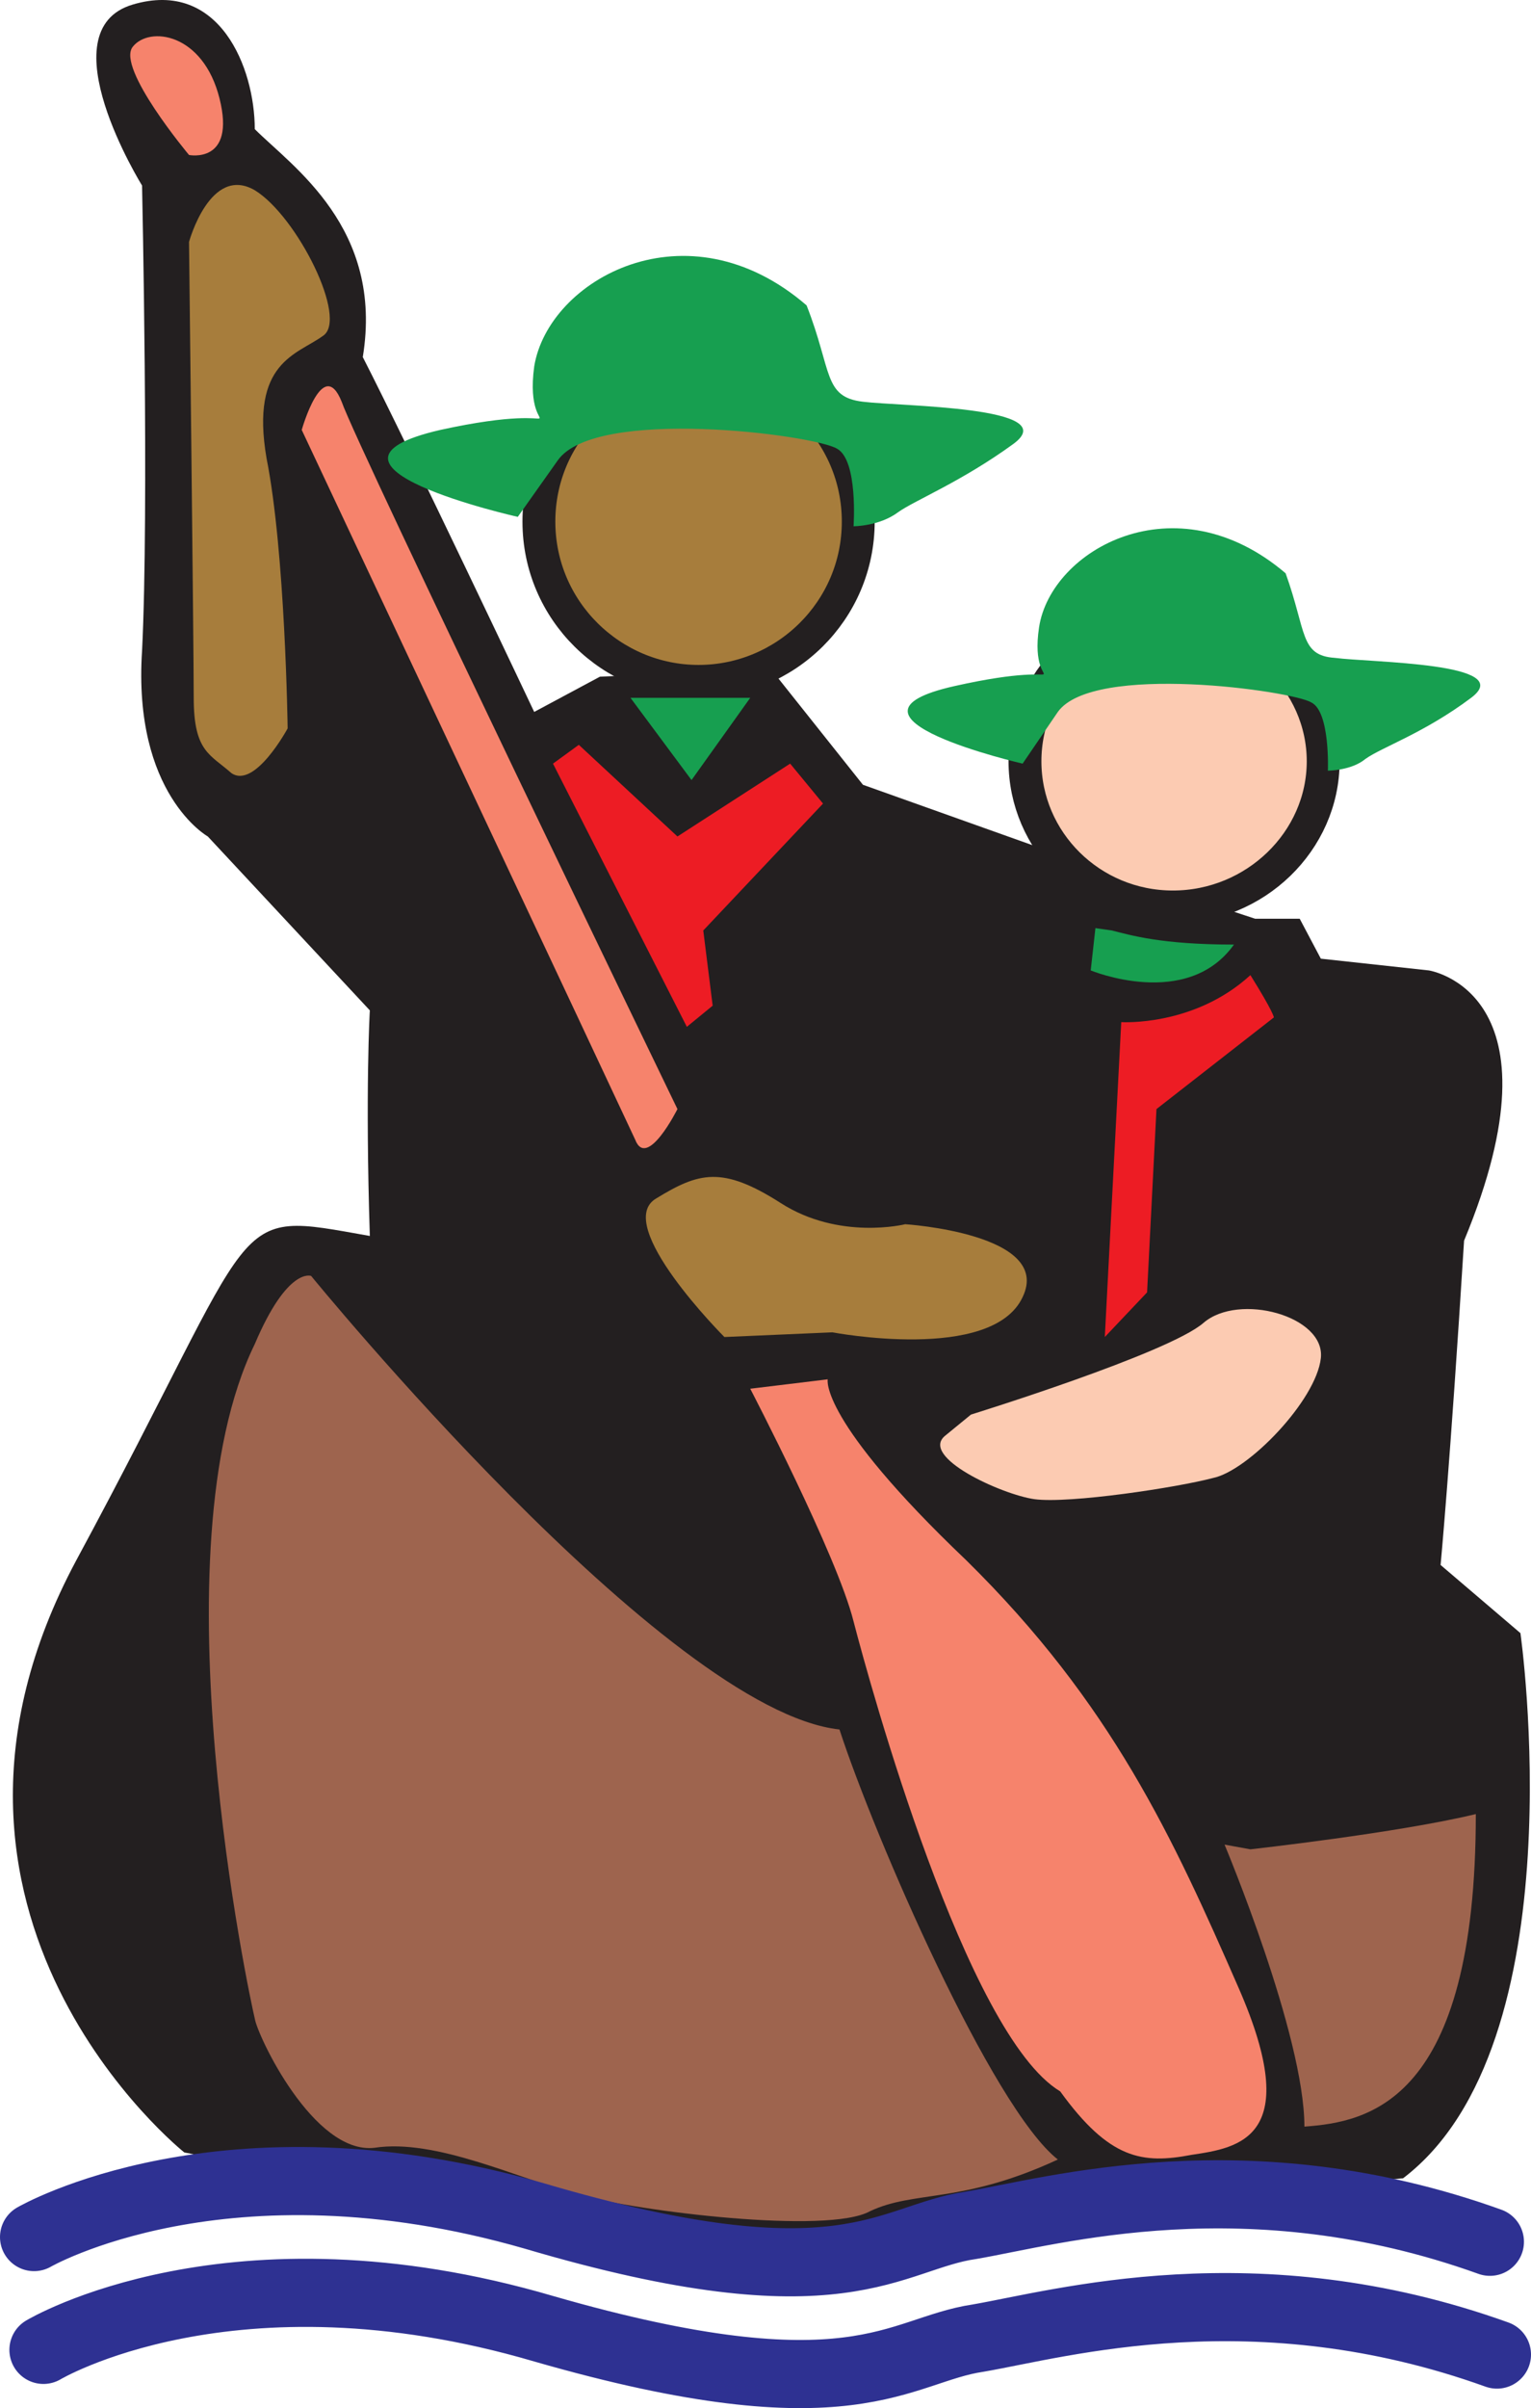
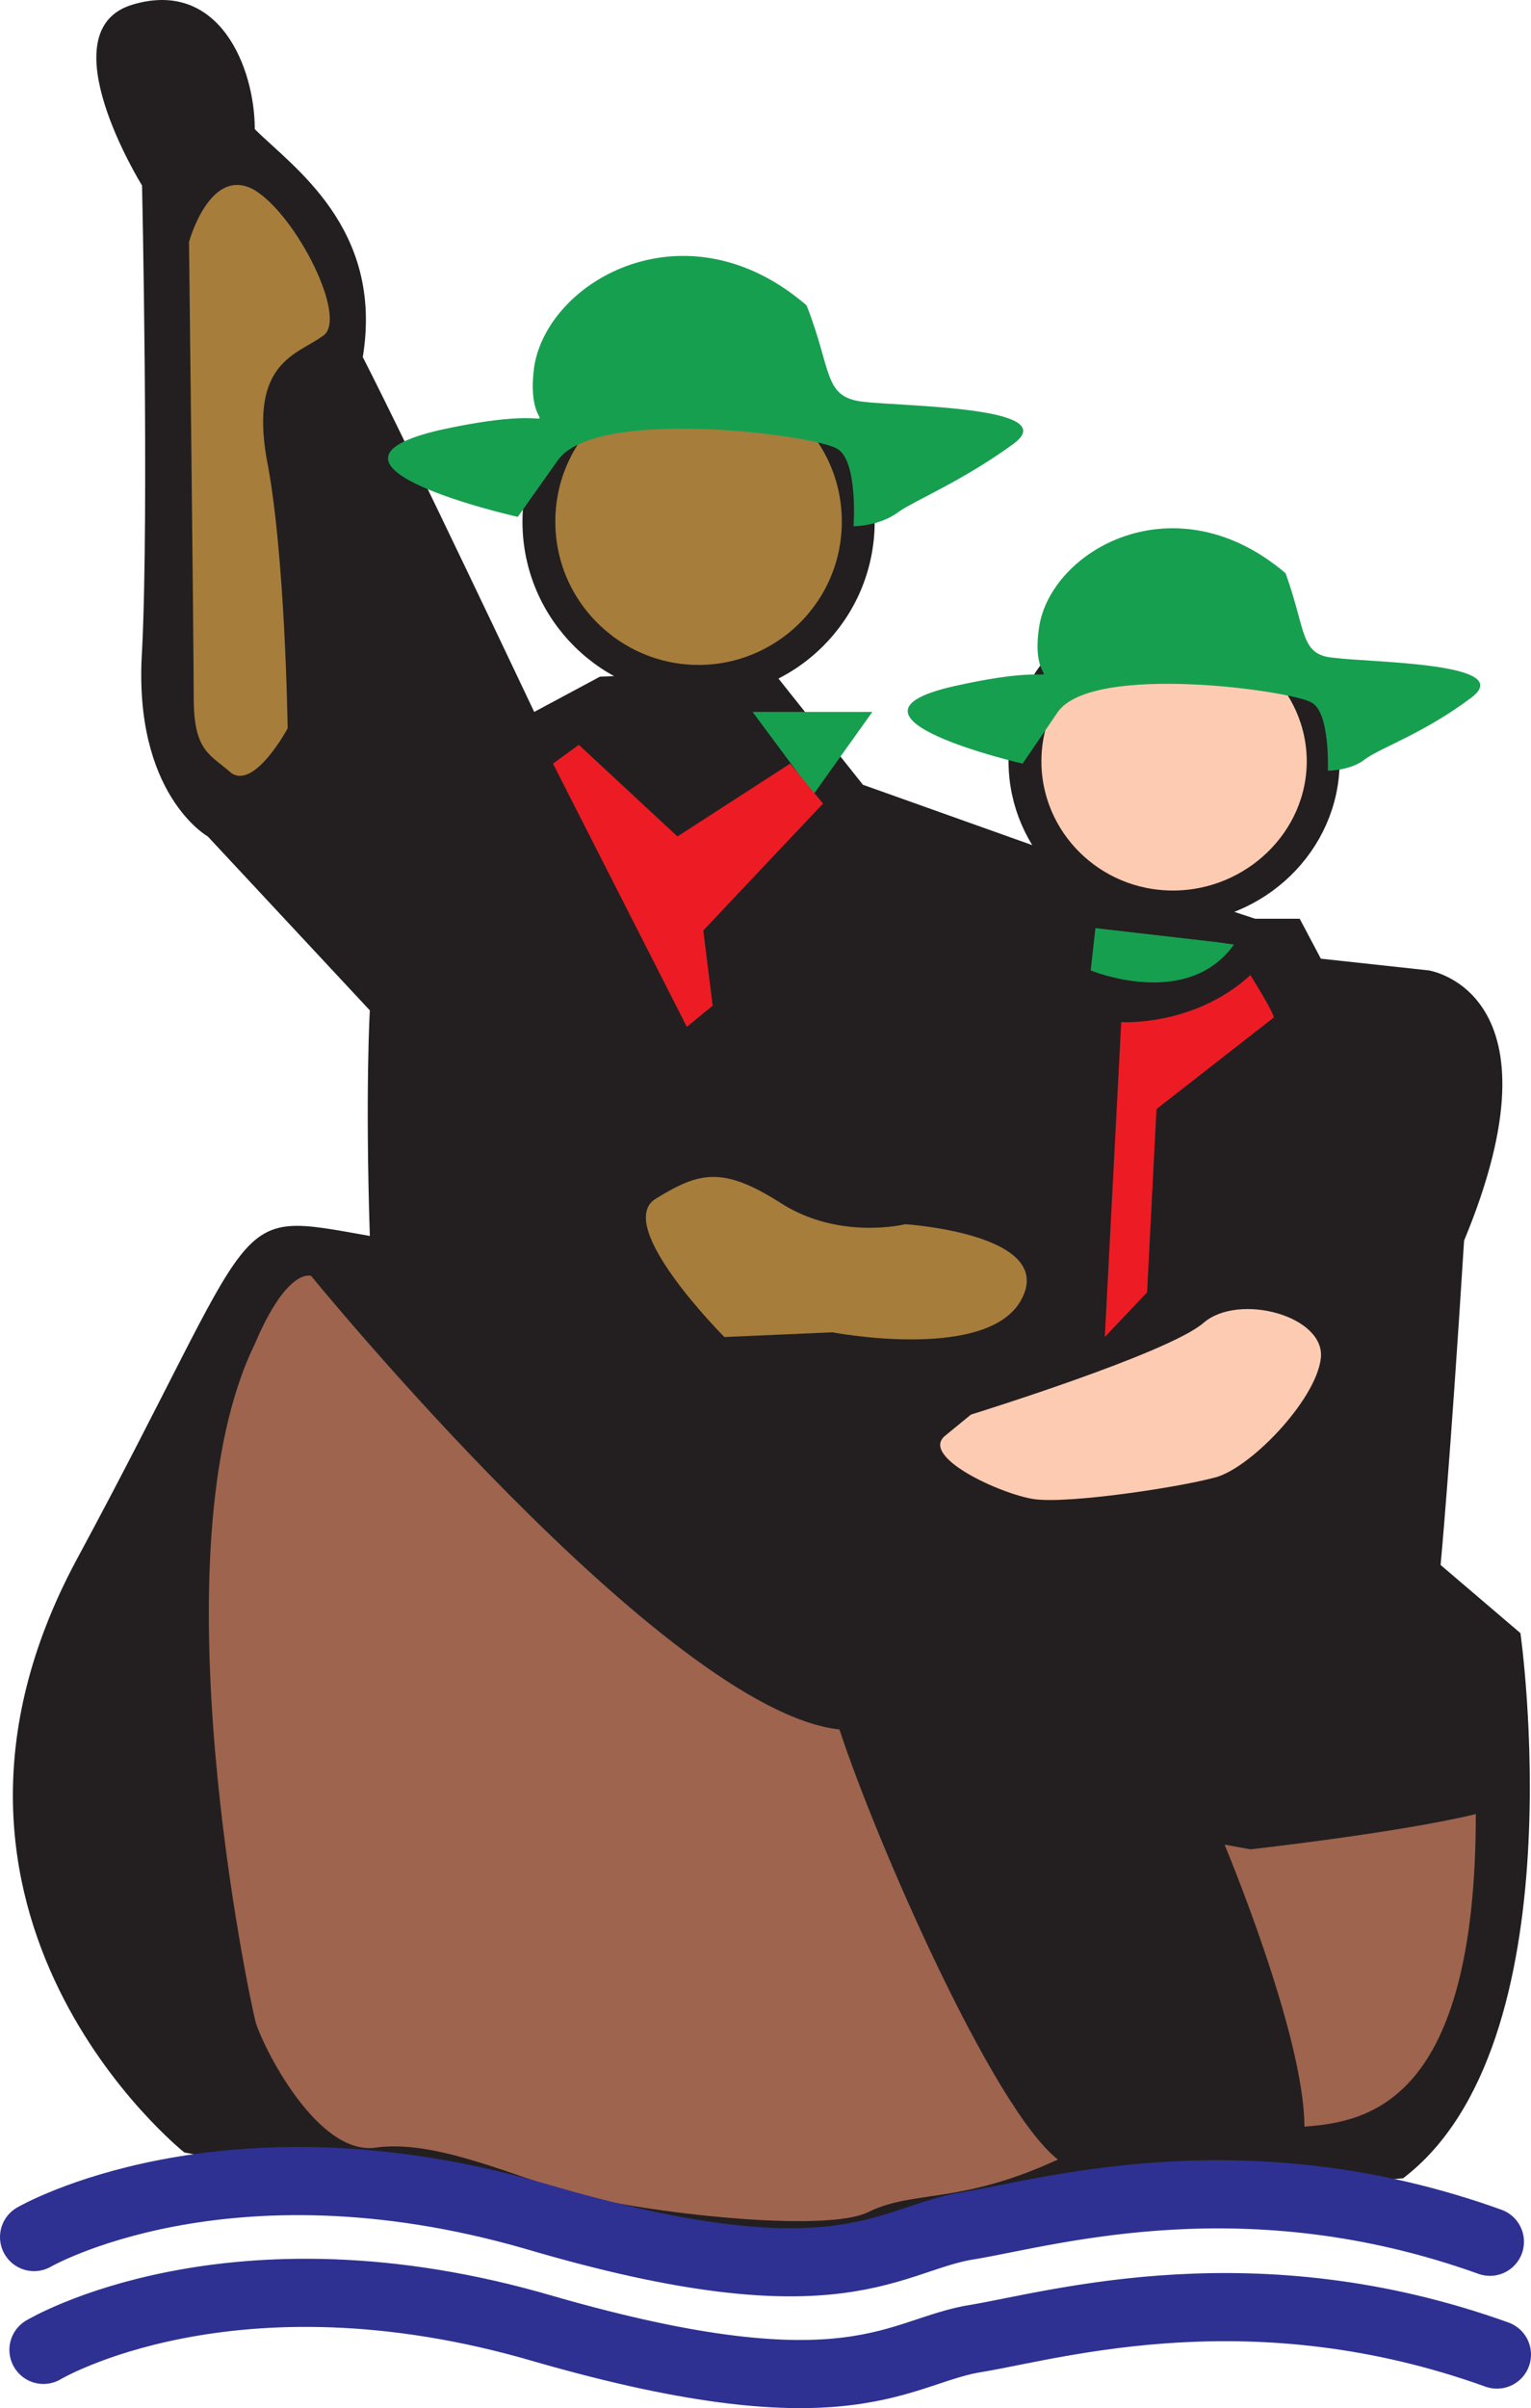
<svg xmlns="http://www.w3.org/2000/svg" width="489" height="768.553">
  <path fill="#231f20" fill-rule="evenodd" d="m246.375 213.712 29.25 36.75 54.75 19.5 70.5 23.25h14.25l6.75 12.75 34.5 3.75s44.25 6.75 11.25 86.25c-4.5 72-7.5 103.5-7.5 103.5l25.5 21.75s18.75 131.25-37.5 174c-70.5 5.25-172.5 24.75-172.5 24.75l-161.25-22.5-55.5-10.5s-95.25-75.75-34.5-189c60.75-112.5 47.25-111.75 93.75-103.5-1.5-46.5 0-72 0-72l-51.75-55.5s-24-13.5-21-59.25c2.25-45 0-148.5 0-148.5s-30.75-49.5-3-57.75 39 20.25 39 39.75c12 12 41.25 31.5 34.5 72.75 15 29.25 54.75 113.25 54.75 113.25l21-11.25 54.75-2.25" />
  <path fill="#a77d3c" fill-rule="evenodd" d="M172.125 166.462c0-28.5 23.25-51 51-51s51 22.5 51 51-23.25 51-51 51-51-22.5-51-51" />
  <path fill="none" stroke="#231f20" stroke-linecap="round" stroke-linejoin="round" stroke-miterlimit="10" stroke-width="10.5" d="M172.125 166.462c0-28.5 23.25-51 51-51s51 22.5 51 51-23.25 51-51 51-51-22.5-51-51zm0 0" />
  <path fill="#fccbb2" fill-rule="evenodd" d="M327.375 242.962c0-25.5 21-46.5 47.25-46.5s48 21 48 46.5-21.75 46.5-48 46.5-47.25-21-47.25-46.5" />
  <path fill="none" stroke="#231f20" stroke-linecap="round" stroke-linejoin="round" stroke-miterlimit="10" stroke-width="10.5" d="M327.375 242.962c0-25.5 21-46.5 47.25-46.5s48 21 48 46.5-21.75 46.5-48 46.5-47.25-21-47.25-46.5zm0 0" />
  <path fill="#179f50" fill-rule="evenodd" d="M165.375 164.962s-73.5-16.5-24.75-27.75c48-10.5 26.25 7.5 30-20.25 4.5-27.75 48.75-52.5 87-19.5 8.25 21 5.25 29.25 18 30.75 12 1.5 64.5 1.5 48 13.5s-31.5 18-36.75 21.75c-6 4.5-14.25 4.5-14.25 4.5s1.5-21-5.25-24.75c-7.5-4.5-77.25-13.5-89.25 3.75l-12.75 18m161.25 78.75s-65.25-15-21.75-24.75 23.25 6 27-18.75 43.5-47.25 78.75-17.25c6.75 18.75 4.5 26.25 15.75 27 11.25 1.5 58.5 1.5 43.5 12.75s-28.5 15.75-33.75 19.5c-4.5 3.75-12 3.75-12 3.75s.75-18.75-5.25-21.75c-6-3.75-69.75-12.75-81 3l-11.25 16.5" />
  <path fill="#a77d3c" fill-rule="evenodd" d="M231.375 426.712s-36-36-21.75-44.25c13.5-8.25 21-10.5 39.75 1.5s39.75 6.75 39.75 6.75 47.25 3 37.5 23.25c-9.75 21-60.75 11.25-60.75 11.25l-34.5 1.5" />
  <path fill="#fccbb2" fill-rule="evenodd" d="M310.125 451.462s63-19.5 74.25-29.25 39-2.25 37.5 11.25-23.25 36-34.5 38.25c-11.25 3-45.75 8.25-57 6.75-10.5-1.5-36.75-13.5-28.5-20.25l8.25-6.75" />
  <path fill="#ed1c24" fill-rule="evenodd" d="M358.125 326.212s23.25 1.5 41.25-15c7.5 12 7.5 13.5 7.5 13.5l-37.5 29.25-3 58.5-13.5 14.25 5.25-100.5" />
-   <path fill="#179f50" fill-rule="evenodd" d="m349.875 296.212-1.5 13.5s30.75 12.75 45.75-8.25c-23.25 0-33-3-39-4.5l-5.25-.75m-148.5-73.5h38.25l-18.75 26.25zm0 0" />
+   <path fill="#179f50" fill-rule="evenodd" d="m349.875 296.212-1.5 13.5s30.75 12.75 45.75-8.25l-5.25-.75m-148.5-73.5h38.25l-18.75 26.25zm0 0" />
  <path fill="#ed1c24" fill-rule="evenodd" d="m184.875 237.712-8.25 6 42.75 84 8.25-6.75-3-24 38.25-40.5-10.5-12.75-36 23.25-31.5-29.25" />
  <path fill="#a77d3c" fill-rule="evenodd" d="M91.875 232.462s-10.5 19.5-18 14.25c-6.75-6-12-6.75-12-24 0-16.5-1.5-145.5-1.5-145.5s6.75-24.75 21-16.5c13.5 8.25 30 41.25 21.75 46.5-8.25 6-23.25 8.25-18 39 6 30 6.75 86.25 6.75 86.25" />
-   <path fill="#f6836c" fill-rule="evenodd" d="M60.375 49.462s-23.25-27.75-18-34.5 22.5-4.5 27.75 16.5-9.75 18-9.75 18m36 87.75s6.75-24 12.75-9c5.25 15 107.25 225.75 107.25 225.75s-9.75 19.5-13.5 9.75c-4.5-9.75-106.5-226.5-106.5-226.5m168 303-24.75 3s27.75 53.25 33 74.25c5.25 20.25 36 132 66 150 15.75 21.75 26.25 23.25 42 20.25 15-2.25 36-5.25 15-53.25s-40.5-90.75-87-136.5c-47.25-45-44.25-57.75-44.25-57.75" />
  <path fill="#9e644e" fill-rule="evenodd" d="M391.125 588.712s25.5 60.75 25.5 90c20.25-1.5 54.75-7.5 54.75-99.75-24.75 6-72 11.25-72 11.25l-8.25-1.5m-291.75-181.5s113.25 138.75 168.75 144.75c11.25 34.5 48.75 120.75 69.75 137.25-30.75 14.25-45.75 9.75-60 16.5-13.5 7.5-74.25 0-93-5.25-19.5-5.25-45.75-18-65.25-15-19.5 2.25-37.5-36-38.25-41.25-1.5-6-32.25-149.25 0-215.25 10.5-24.75 18-21.75 18-21.75" />
  <path fill="none" stroke="#2e3192" stroke-linecap="round" stroke-linejoin="round" stroke-miterlimit="10" stroke-width="21.75" d="M10.875 713.962s60.75-35.25 159.75-6.75c99 29.25 113.25 6.75 139.5 3 26.25-4.5 88.5-22.5 165.75 5.25m-462 34.5s60-36 159.75-6.75c99 28.5 113.25 6.75 138.75 3 26.25-4.5 88.5-22.5 165.75 5.25" />
</svg>